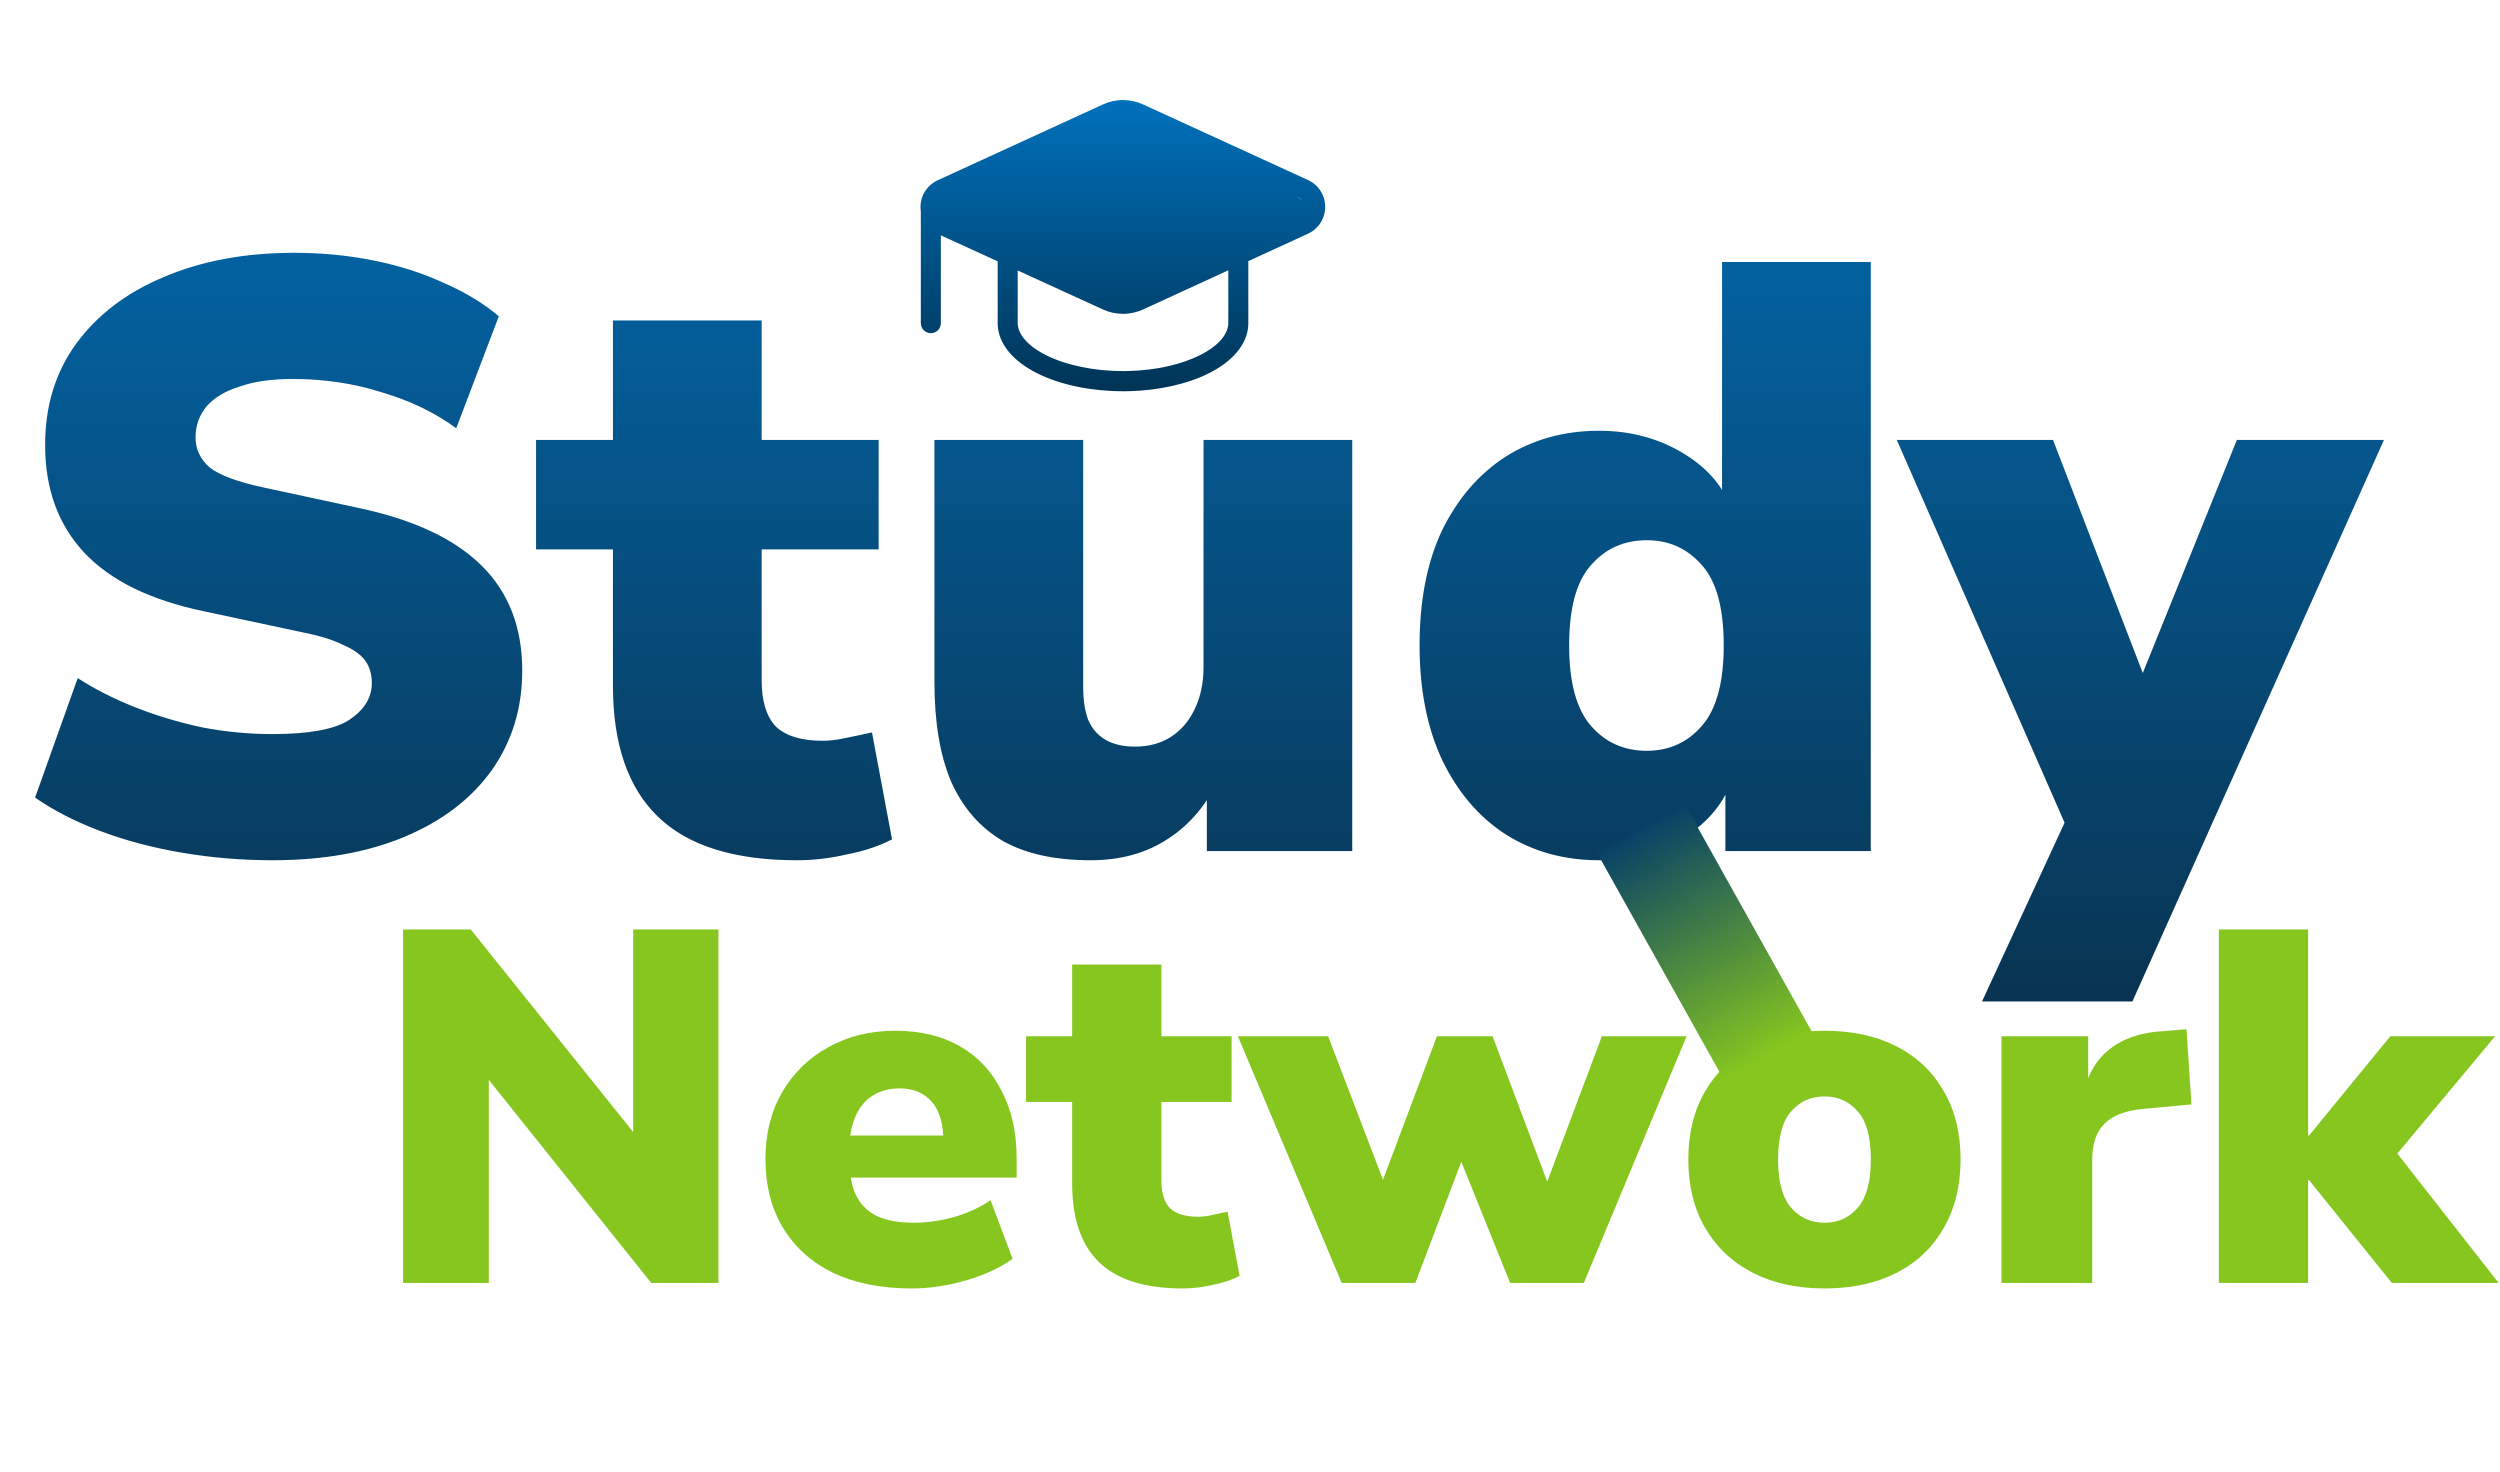
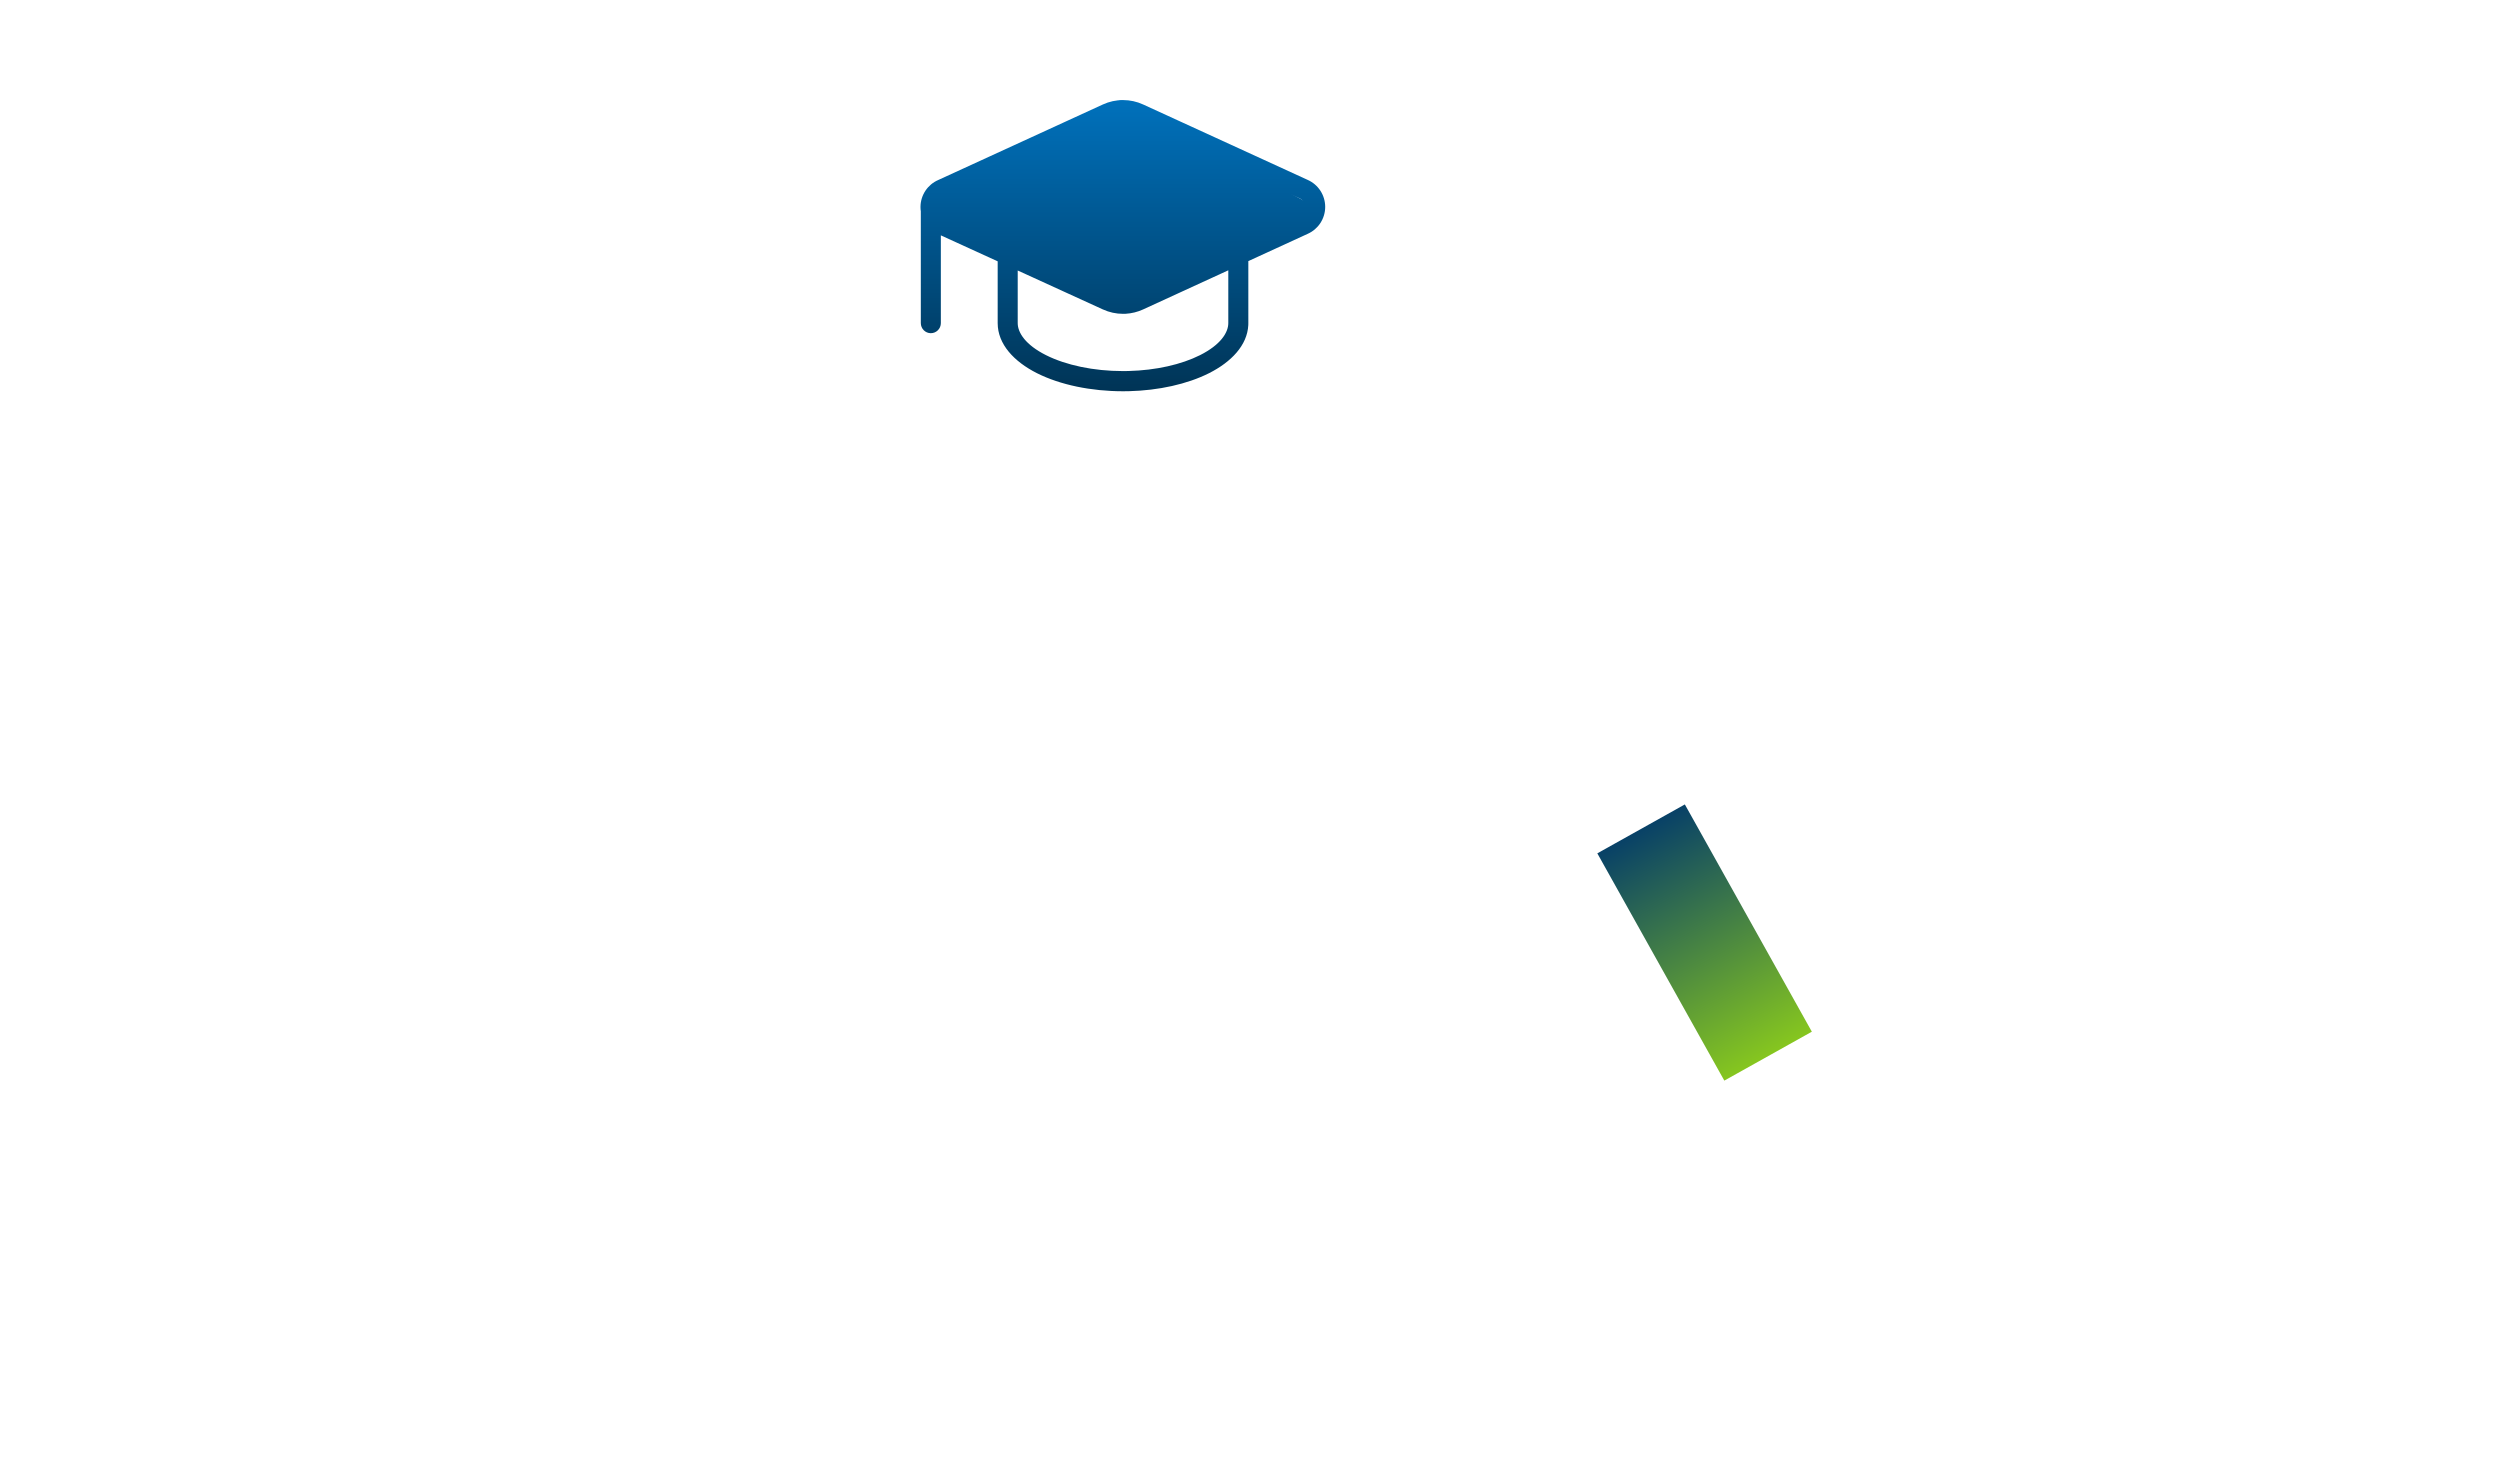
<svg xmlns="http://www.w3.org/2000/svg" width="141" height="83" viewBox="0 0 141 83" fill="none">
-   <path d="M15.363 48.518C13.635 48.518 11.939 48.377 10.274 48.094C8.608 47.812 7.069 47.403 5.655 46.869C4.241 46.335 3.016 45.706 1.979 44.984L4.383 38.245C5.357 38.873 6.441 39.423 7.634 39.894C8.828 40.365 10.085 40.742 11.405 41.025C12.724 41.277 14.044 41.402 15.363 41.402C17.437 41.402 18.882 41.135 19.699 40.601C20.547 40.036 20.971 39.344 20.971 38.528C20.971 38.025 20.846 37.601 20.594 37.255C20.343 36.91 19.919 36.611 19.322 36.36C18.756 36.077 17.987 35.841 17.013 35.653L11.499 34.475C8.483 33.846 6.236 32.747 4.76 31.176C3.283 29.605 2.545 27.578 2.545 25.097C2.545 22.897 3.126 20.997 4.289 19.394C5.482 17.761 7.132 16.504 9.237 15.624C11.373 14.713 13.824 14.258 16.588 14.258C18.128 14.258 19.605 14.399 21.018 14.682C22.464 14.964 23.799 15.389 25.024 15.954C26.249 16.488 27.286 17.116 28.134 17.839L25.731 24.154C24.537 23.274 23.139 22.599 21.537 22.128C19.966 21.625 18.285 21.374 16.494 21.374C15.332 21.374 14.342 21.515 13.525 21.798C12.708 22.049 12.08 22.426 11.64 22.929C11.232 23.431 11.028 24.013 11.028 24.672C11.028 25.332 11.295 25.898 11.829 26.369C12.394 26.809 13.415 27.186 14.892 27.5L20.359 28.678C23.406 29.338 25.684 30.422 27.192 31.93C28.7 33.438 29.454 35.401 29.454 37.821C29.454 39.957 28.873 41.842 27.71 43.476C26.548 45.078 24.914 46.319 22.809 47.199C20.704 48.078 18.222 48.518 15.363 48.518ZM44.938 48.518C41.419 48.518 38.811 47.702 37.115 46.068C35.418 44.434 34.57 41.968 34.57 38.669V30.987H30.234V24.814H34.57V18.075H42.958V24.814H49.556V30.987H42.958V38.386C42.958 39.549 43.225 40.413 43.76 40.978C44.325 41.512 45.205 41.779 46.399 41.779C46.776 41.779 47.184 41.732 47.624 41.638C48.095 41.544 48.614 41.434 49.179 41.308L50.31 47.34C49.587 47.717 48.739 48 47.765 48.188C46.823 48.408 45.88 48.518 44.938 48.518ZM61.516 48.518C59.505 48.518 57.856 48.157 56.568 47.434C55.279 46.681 54.306 45.565 53.646 44.089C53.017 42.612 52.703 40.742 52.703 38.48V24.814H61.092V38.716C61.092 39.47 61.186 40.099 61.374 40.601C61.594 41.104 61.924 41.481 62.364 41.732C62.804 41.983 63.354 42.109 64.013 42.109C64.768 42.109 65.427 41.936 65.993 41.591C66.59 41.214 67.045 40.695 67.359 40.036C67.705 39.344 67.878 38.543 67.878 37.632V24.814H76.266V48H68.066V43.759H68.82C68.129 45.298 67.155 46.476 65.899 47.293C64.673 48.11 63.212 48.518 61.516 48.518ZM90.196 48.518C88.217 48.518 86.458 48.031 84.918 47.057C83.41 46.084 82.216 44.685 81.337 42.863C80.488 41.041 80.064 38.889 80.064 36.407C80.064 33.862 80.488 31.694 81.337 29.903C82.216 28.113 83.41 26.73 84.918 25.756C86.458 24.782 88.217 24.295 90.196 24.295C91.924 24.295 93.48 24.704 94.862 25.521C96.244 26.337 97.171 27.39 97.642 28.678H97.124V14.776H105.512V48H97.312V43.806H97.737C97.297 45.219 96.37 46.366 94.956 47.246C93.574 48.094 91.987 48.518 90.196 48.518ZM92.882 42.345C94.139 42.345 95.176 41.874 95.993 40.931C96.81 39.989 97.218 38.48 97.218 36.407C97.218 34.302 96.81 32.794 95.993 31.883C95.176 30.94 94.139 30.469 92.882 30.469C91.594 30.469 90.542 30.94 89.725 31.883C88.908 32.794 88.5 34.302 88.5 36.407C88.5 38.48 88.908 39.989 89.725 40.931C90.542 41.874 91.594 42.345 92.882 42.345ZM111.786 56.483L117.205 44.748V48.141L106.979 24.814H115.791L121.635 39.989H120.033L126.159 24.814H134.454L120.268 56.483H111.786Z" fill="url(#paint0_linear_3533_1908)" />
-   <path d="M22.733 72.356V52.422H26.551L36.504 64.835H35.712V52.422H40.519V72.356H36.73L26.777 59.915H27.569V72.356H22.733ZM51.4 72.668C49.703 72.668 48.233 72.375 46.989 71.791C45.764 71.188 44.821 70.339 44.161 69.246C43.502 68.153 43.172 66.862 43.172 65.372C43.172 63.94 43.483 62.686 44.105 61.612C44.746 60.518 45.613 59.67 46.706 59.067C47.818 58.445 49.081 58.134 50.495 58.134C51.909 58.134 53.125 58.426 54.143 59.01C55.161 59.595 55.943 60.434 56.49 61.527C57.055 62.601 57.338 63.864 57.338 65.316V66.418H47.385V64.043H53.662L53.21 64.411C53.21 63.393 52.993 62.639 52.559 62.149C52.126 61.64 51.513 61.385 50.721 61.385C50.137 61.385 49.628 61.527 49.194 61.809C48.78 62.074 48.459 62.469 48.233 62.997C48.007 63.525 47.894 64.185 47.894 64.976V65.231C47.894 66.117 48.016 66.833 48.261 67.38C48.525 67.927 48.931 68.332 49.477 68.596C50.024 68.841 50.712 68.963 51.541 68.963C52.258 68.963 53.002 68.86 53.775 68.652C54.567 68.426 55.264 68.106 55.867 67.691L57.112 70.999C56.395 71.508 55.519 71.913 54.482 72.215C53.445 72.517 52.418 72.668 51.4 72.668ZM66.691 72.668C64.58 72.668 63.015 72.177 61.997 71.197C60.979 70.217 60.47 68.737 60.47 66.758V62.149H57.869V58.445H60.47V54.401H65.503V58.445H69.462V62.149H65.503V66.588C65.503 67.286 65.664 67.804 65.984 68.143C66.323 68.464 66.851 68.624 67.567 68.624C67.794 68.624 68.039 68.596 68.303 68.539C68.585 68.483 68.897 68.417 69.236 68.341L69.914 71.961C69.481 72.187 68.972 72.356 68.388 72.469C67.822 72.602 67.257 72.668 66.691 72.668ZM75.671 72.356L69.817 58.445H74.907L78.3 67.323H77.706L81.043 58.445H84.182L87.518 67.323H87.009L90.346 58.445H95.124L89.328 72.356H85.171L81.354 62.884H83.418L79.827 72.356H75.671ZM102.913 72.668C101.368 72.668 100.02 72.375 98.87 71.791C97.72 71.207 96.825 70.368 96.184 69.274C95.543 68.181 95.222 66.89 95.222 65.401C95.222 63.892 95.543 62.601 96.184 61.527C96.825 60.434 97.72 59.595 98.87 59.01C100.02 58.426 101.368 58.134 102.913 58.134C104.459 58.134 105.807 58.426 106.957 59.01C108.107 59.595 108.993 60.434 109.615 61.527C110.256 62.601 110.576 63.892 110.576 65.401C110.576 66.89 110.256 68.181 109.615 69.274C108.993 70.368 108.107 71.207 106.957 71.791C105.807 72.375 104.459 72.668 102.913 72.668ZM102.913 68.963C103.667 68.963 104.29 68.681 104.78 68.115C105.27 67.549 105.515 66.645 105.515 65.401C105.515 64.138 105.27 63.233 104.78 62.686C104.29 62.121 103.667 61.838 102.913 61.838C102.141 61.838 101.509 62.121 101.019 62.686C100.529 63.233 100.284 64.138 100.284 65.401C100.284 66.645 100.529 67.549 101.019 68.115C101.509 68.681 102.141 68.963 102.913 68.963ZM112.882 72.356V58.445H117.774V61.866H117.491C117.68 60.735 118.151 59.858 118.905 59.236C119.678 58.596 120.687 58.237 121.931 58.162L123.316 58.049L123.599 62.29L120.856 62.545C119.857 62.639 119.131 62.922 118.679 63.393C118.227 63.845 118 64.524 118 65.429V72.356H112.882ZM125.143 72.356V52.422H130.176V64.043H130.232L134.813 58.445H140.723L134.502 65.909V64.156L140.921 72.356H134.898L130.232 66.56H130.176V72.356H125.143Z" fill="#86C61F" />
  <path d="M92.557 46.749L99.72 59.567" stroke="url(#paint1_linear_3533_1908)" stroke-width="5.655" />
  <path d="M69.276 15.245L64.472 17.452C64.16 17.595 63.825 17.678 63.484 17.697L63.338 17.7C62.947 17.7 62.56 17.616 62.205 17.452V17.453L57.399 15.256V18.223C57.399 18.766 57.842 19.451 58.992 20.029C60.115 20.595 61.678 20.929 63.338 20.929L63.648 20.925C65.191 20.886 66.631 20.56 67.684 20.029C68.833 19.451 69.276 18.766 69.276 18.223V15.245ZM73.611 11.668C73.611 11.566 73.581 11.467 73.526 11.382C73.478 11.307 73.412 11.247 73.334 11.205L73.3 11.189C73.297 11.188 73.295 11.187 73.293 11.186L64.003 6.928L64.003 6.927C63.794 6.832 63.567 6.782 63.338 6.782C63.108 6.782 62.882 6.831 62.673 6.927L62.672 6.928L53.382 11.19L53.365 11.197C53.272 11.237 53.191 11.303 53.135 11.388C53.095 11.446 53.069 11.512 53.056 11.58C53.061 11.61 53.064 11.641 53.064 11.672V11.813C53.078 11.866 53.099 11.917 53.129 11.963C53.177 12.038 53.243 12.099 53.321 12.141L53.355 12.158L53.361 12.16L62.672 16.416L62.673 16.416L62.752 16.45C62.938 16.524 63.137 16.562 63.338 16.562L63.424 16.56C63.624 16.549 63.82 16.5 64.003 16.416H64.003L73.292 12.15L73.3 12.146C73.392 12.106 73.471 12.039 73.526 11.954C73.581 11.869 73.611 11.769 73.611 11.668ZM74.741 11.668C74.741 11.99 74.647 12.306 74.472 12.576C74.298 12.844 74.051 13.055 73.761 13.185L73.761 13.185L70.406 14.726V18.223L70.404 18.334C70.348 19.477 69.439 20.418 68.189 21.048C66.955 21.669 65.344 22.021 63.673 22.063L63.338 22.067C61.548 22.067 59.802 21.71 58.486 21.048C57.197 20.398 56.269 19.416 56.269 18.223V14.739L53.064 13.274V18.223C53.064 18.537 52.811 18.792 52.499 18.792C52.187 18.792 51.934 18.537 51.934 18.223V11.919C51.921 11.834 51.915 11.749 51.916 11.662C51.919 11.338 52.017 11.021 52.198 10.751C52.375 10.487 52.623 10.28 52.914 10.154V10.154L62.203 5.892V5.892C62.559 5.728 62.947 5.644 63.338 5.644C63.729 5.644 64.116 5.728 64.472 5.892L64.472 5.892L73.753 10.146H73.753C74.047 10.276 74.296 10.489 74.472 10.759C74.647 11.029 74.741 11.345 74.741 11.668Z" fill="url(#paint2_linear_3533_1908)" />
  <path d="M63.06 5.706L52.73 11.451C52.485 11.587 52.494 11.942 52.744 12.066L63.074 17.182C63.171 17.23 63.285 17.23 63.381 17.182L73.756 12.066C74.007 11.942 74.015 11.587 73.77 11.451L63.396 5.706C63.291 5.648 63.164 5.648 63.06 5.706Z" fill="url(#paint3_linear_3533_1908)" />
  <defs>
    <linearGradient id="paint0_linear_3533_1908" x1="67" y1="0" x2="67" y2="64" gradientUnits="userSpaceOnUse">
      <stop stop-color="#0171BC" />
      <stop offset="1" stop-color="#0A2C43" />
    </linearGradient>
    <linearGradient id="paint1_linear_3533_1908" x1="92.12" y1="46.993" x2="99.283" y2="59.811" gradientUnits="userSpaceOnUse">
      <stop stop-color="#084167" />
      <stop offset="1" stop-color="#86C61F" />
    </linearGradient>
    <linearGradient id="paint2_linear_3533_1908" x1="63.328" y1="5.644" x2="63.328" y2="22.067" gradientUnits="userSpaceOnUse">
      <stop stop-color="#0071BC" />
      <stop offset="1" stop-color="#003456" />
    </linearGradient>
    <linearGradient id="paint3_linear_3533_1908" x1="63.328" y1="5.644" x2="63.328" y2="22.067" gradientUnits="userSpaceOnUse">
      <stop stop-color="#0071BC" />
      <stop offset="1" stop-color="#003456" />
    </linearGradient>
  </defs>
</svg>